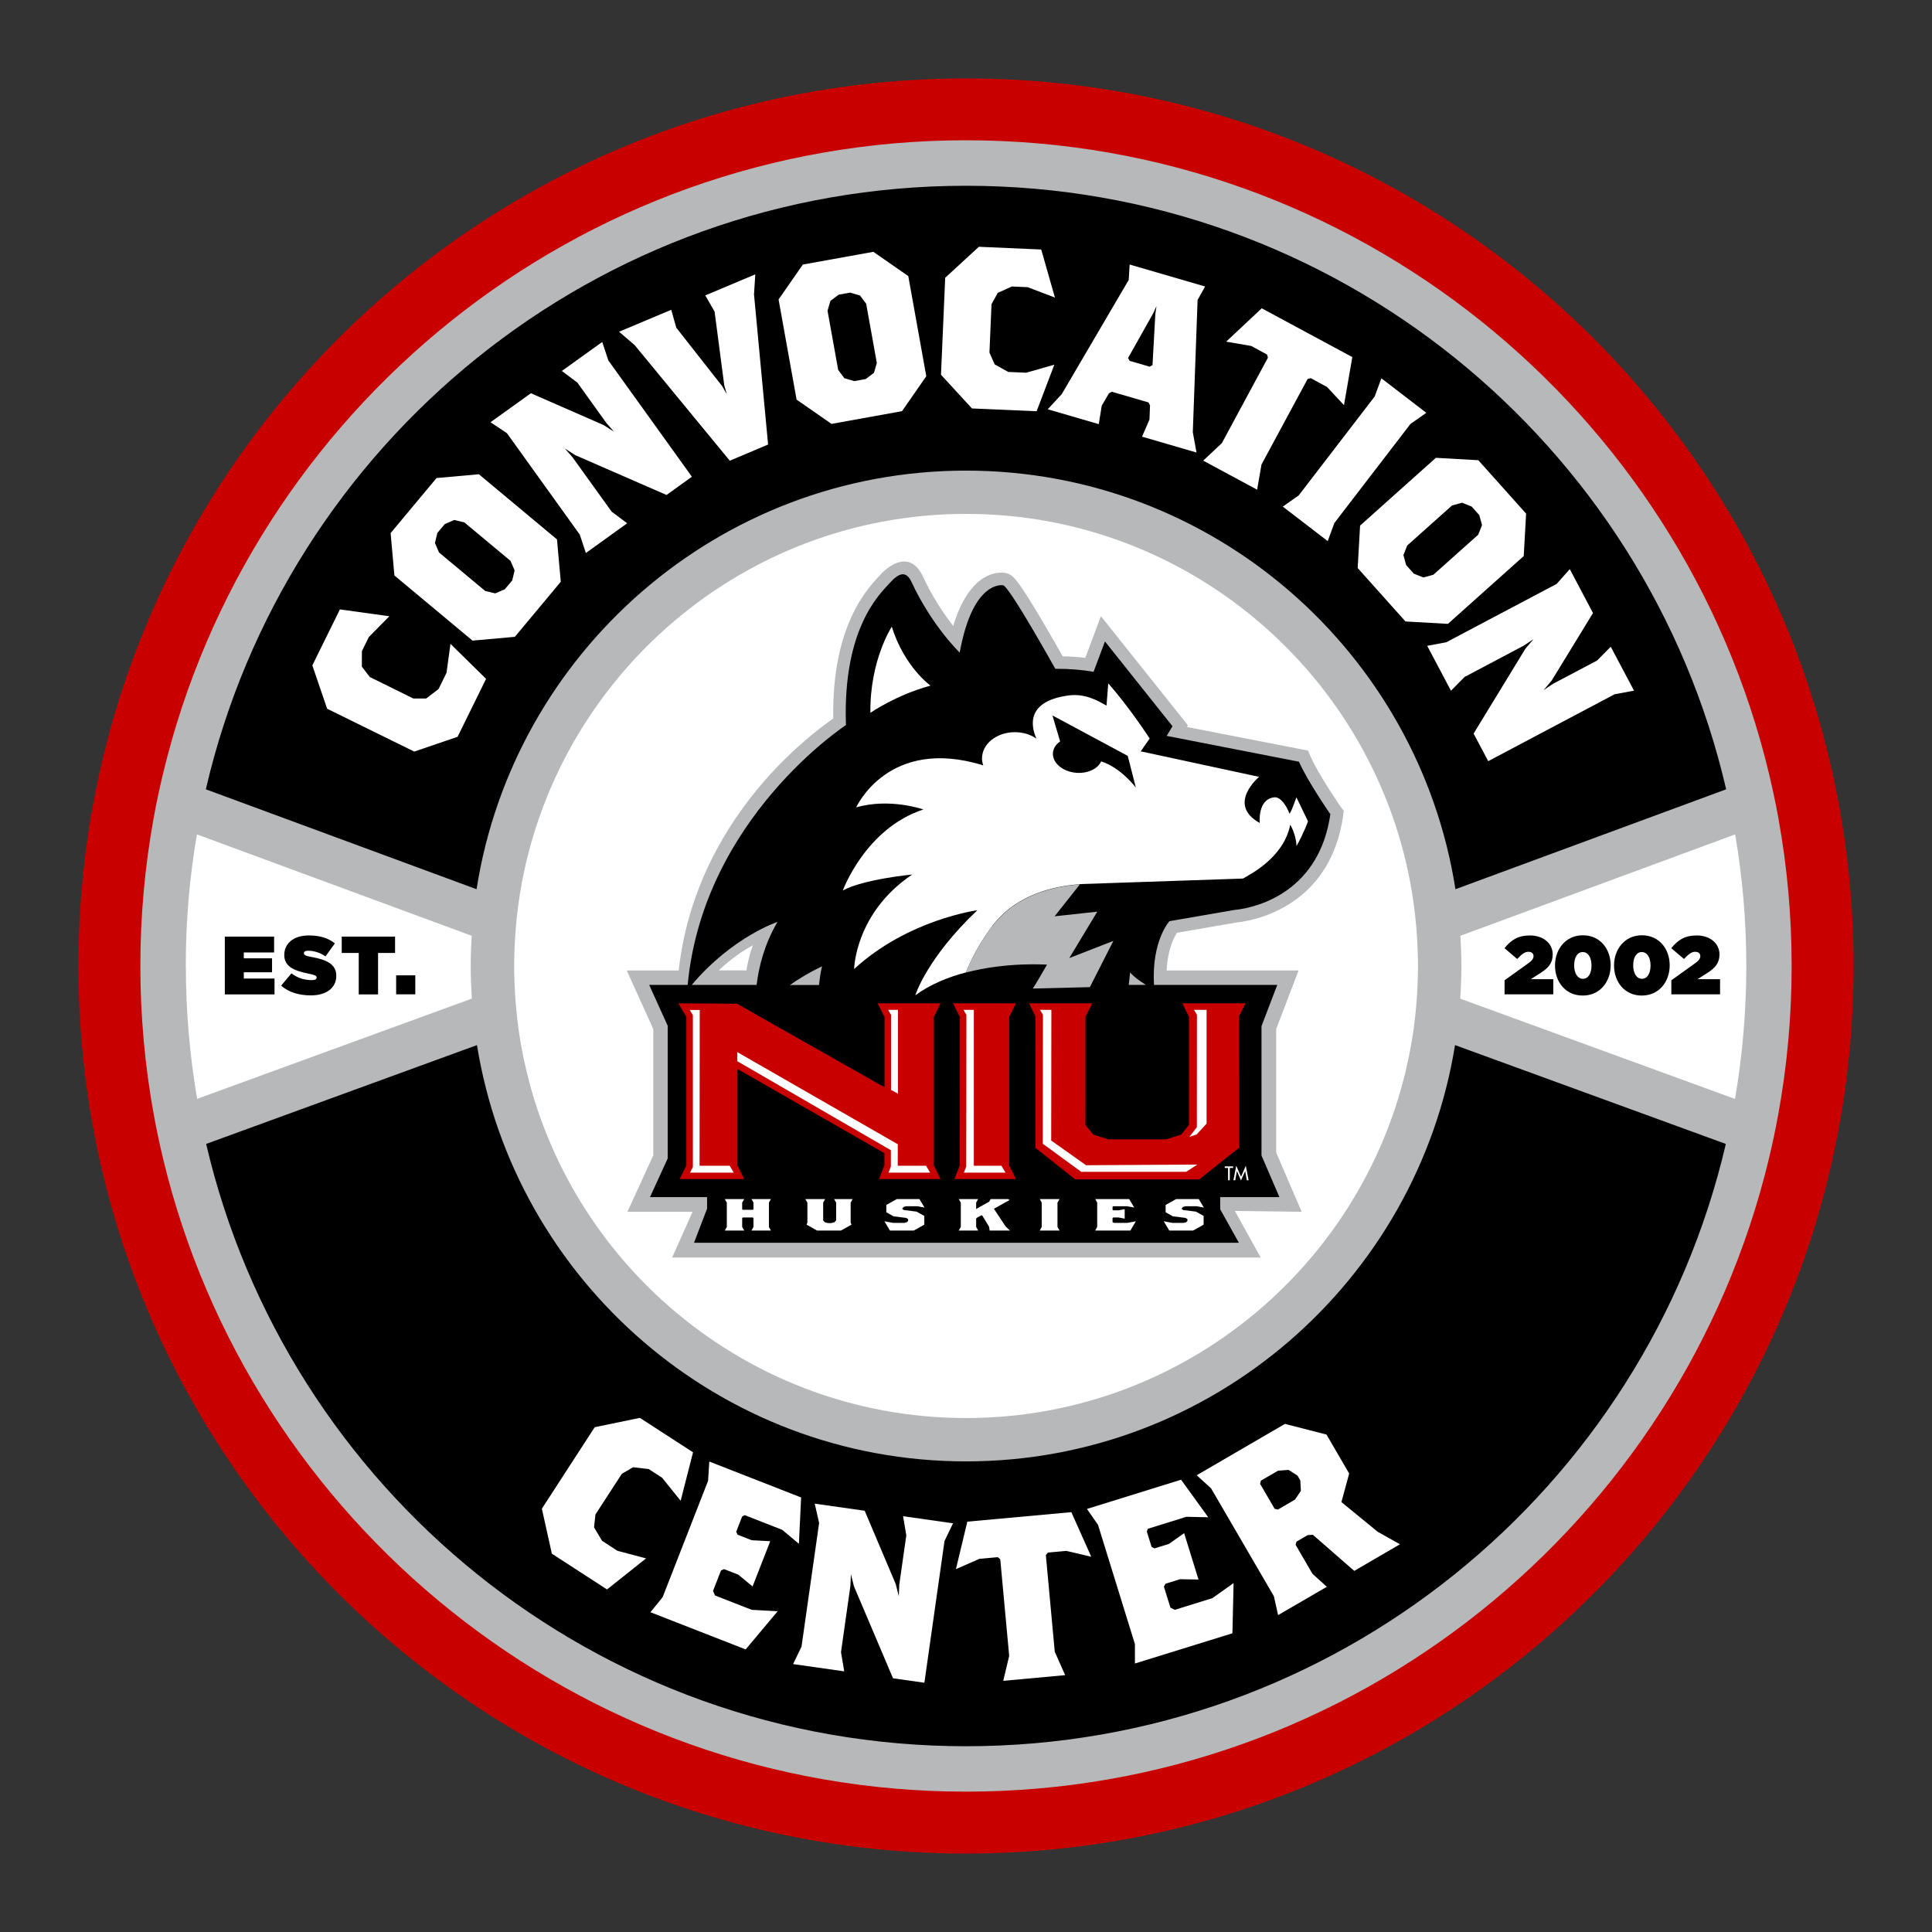
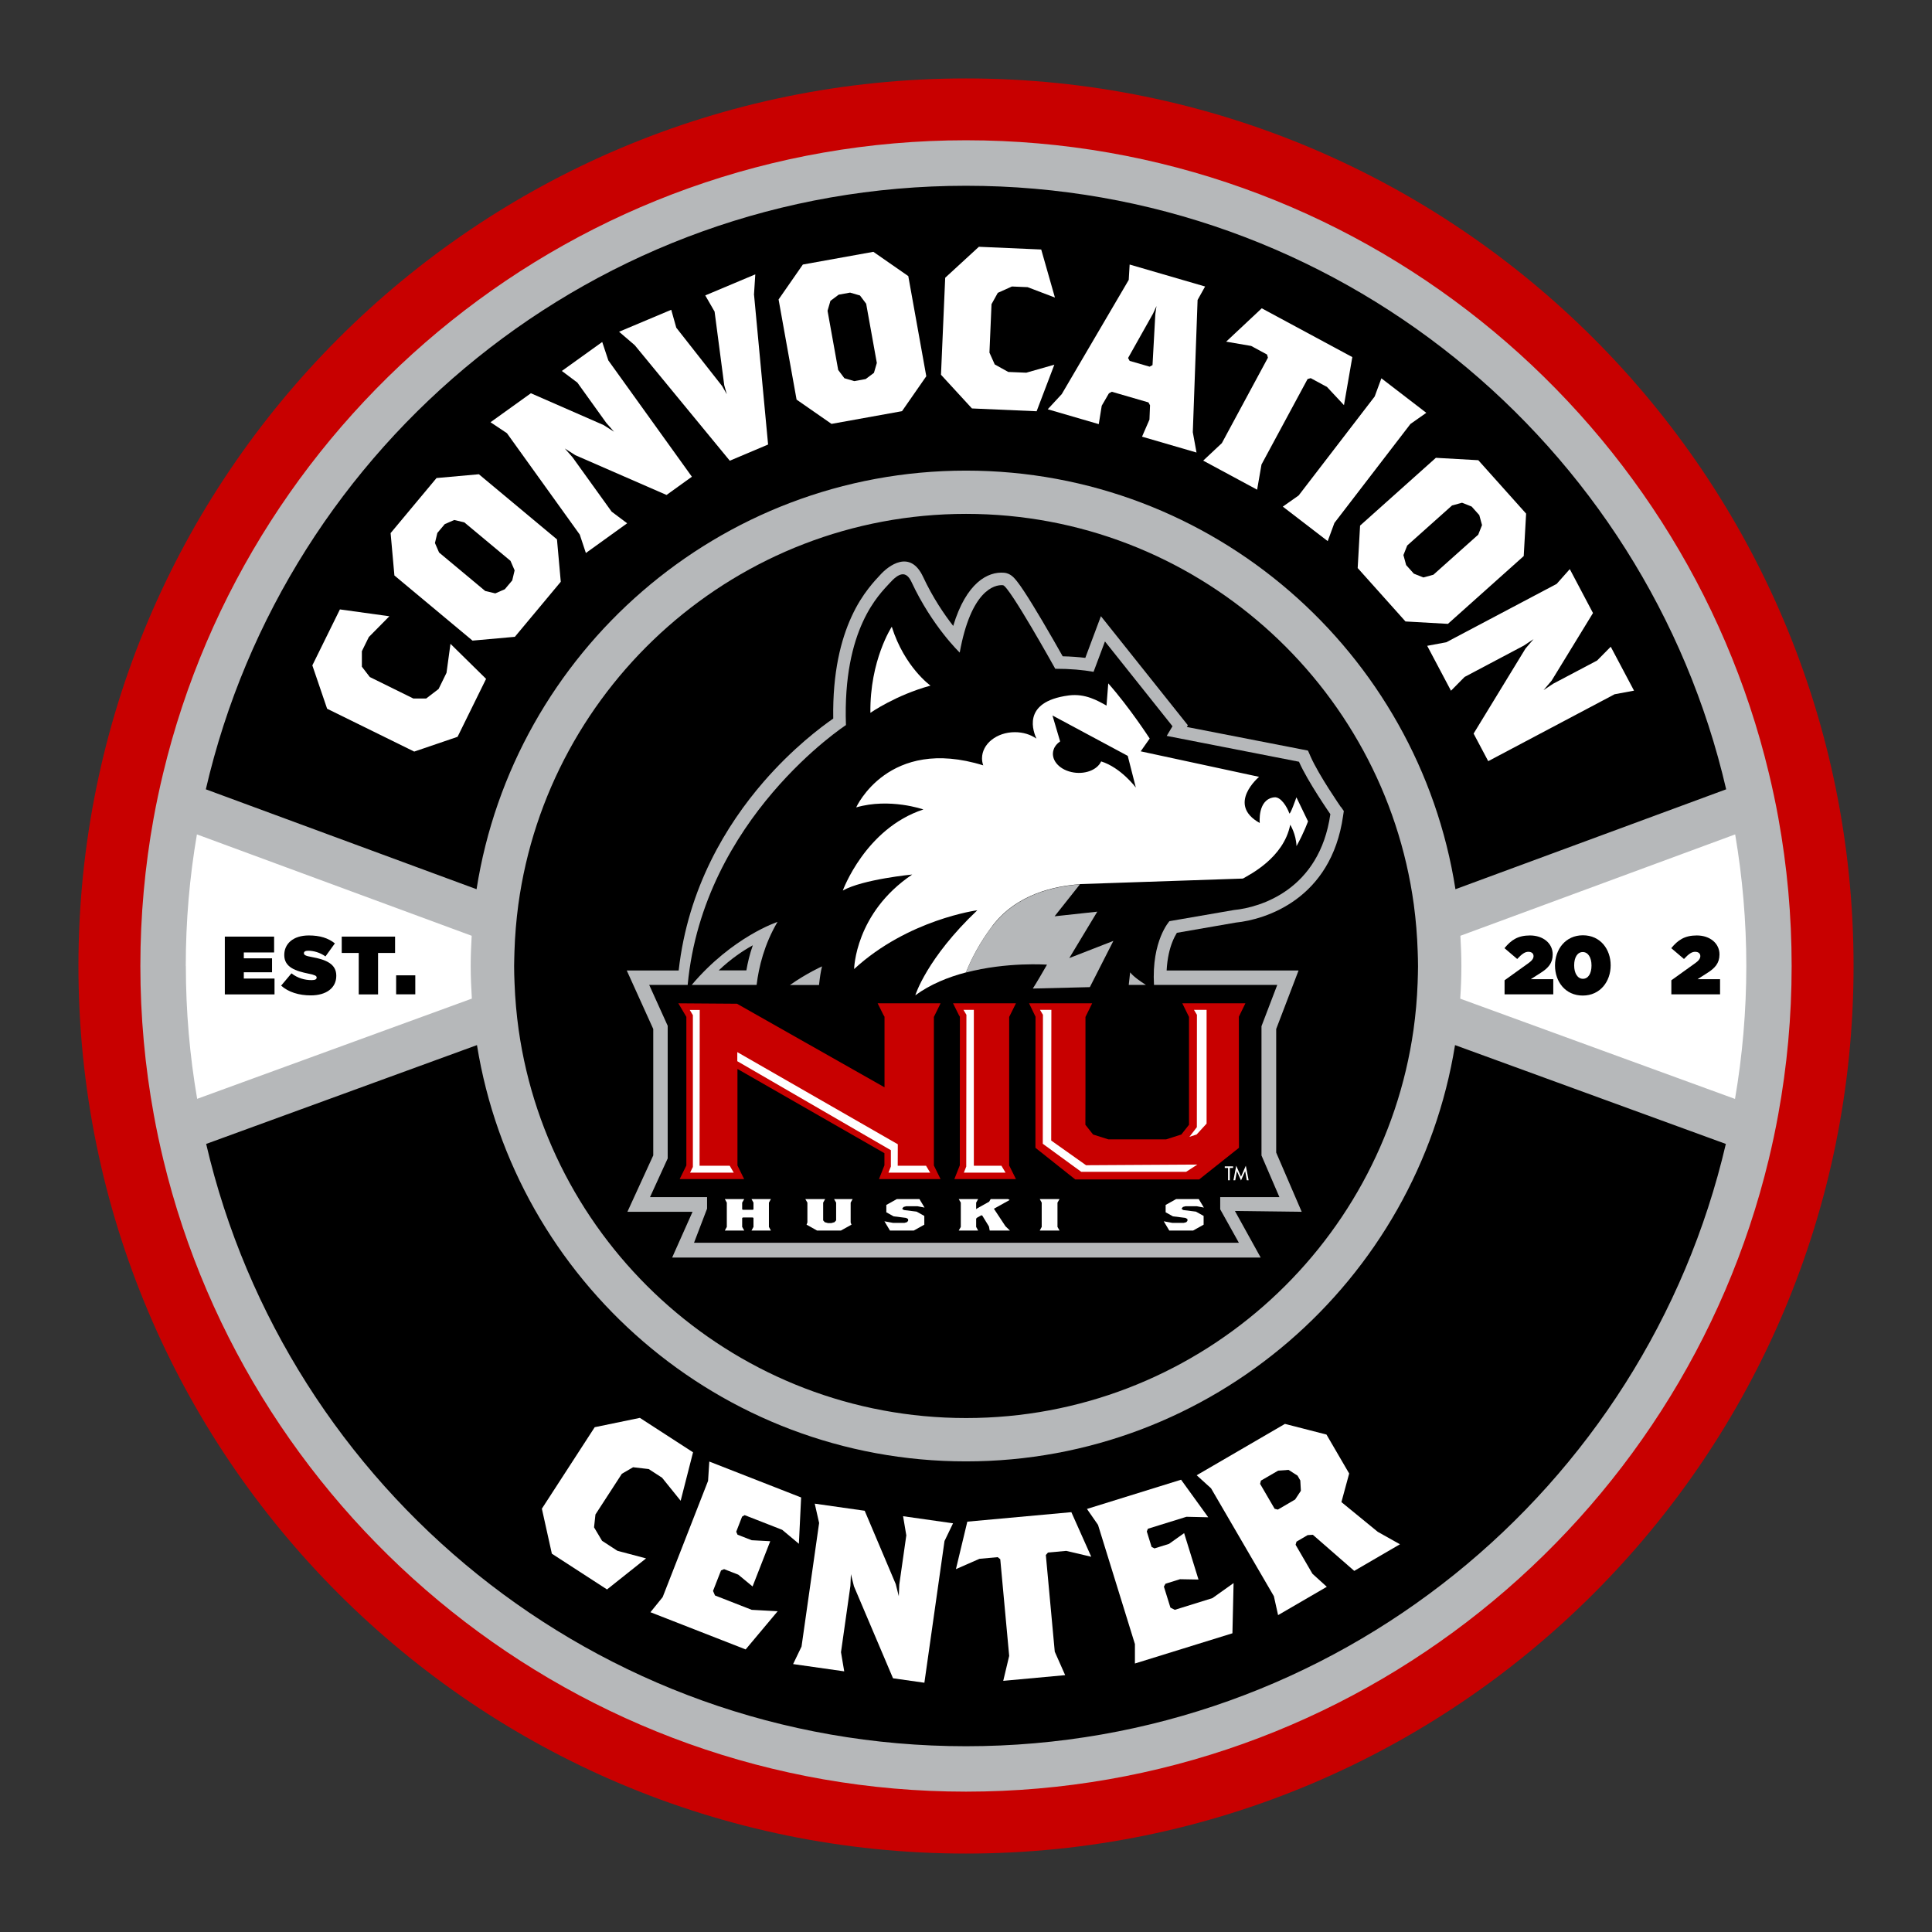
<svg xmlns="http://www.w3.org/2000/svg" id="Layer_1" data-name="Layer 1" version="1.1" viewBox="0 0 234 234">
  <rect x="0" y="0" width="234" height="234" fill="#333333" stroke="none" />
  <defs>
    <style>
      .cls-1 {
        fill: none;
      }

      .cls-1, .cls-2, .cls-3, .cls-4, .cls-5, .cls-6, .cls-7 {
        stroke-width: 0px;
      }

      .cls-2, .cls-3 {
        fill: #c80000;
      }

      .cls-2, .cls-6 {
        fill-rule: evenodd;
      }

      .cls-4 {
        fill: #000;
      }

      .cls-5 {
        fill: #b6b8ba;
      }

      .cls-6, .cls-7, .cls-8 {
        fill: #fff;
      }

      .cls-8 {
        stroke: #fff;
        stroke-miterlimit: 10;
      }
    </style>
  </defs>
  <circle class="cls-4" cx="116.69" cy="117" r="98.7" />
-   <circle class="cls-7" cx="116.69" cy="117" r="57.22" />
  <path class="cls-3" d="M117,9.5C57.63,9.5,9.5,57.63,9.5,117s48.13,107.5,107.5,107.5,107.5-48.13,107.5-107.5S176.37,9.5,117,9.5ZM117,215.39c-54.34,0-98.39-44.05-98.39-98.39S62.66,18.61,117,18.61s98.39,44.05,98.39,98.39-44.05,98.39-98.39,98.39Z" />
  <g>
    <path class="cls-7" d="M58.88,82.21l-3.46,7.03-5.25,1.79-10.55-5.19-1.79-5.25,3.34-6.78,5.99.83-2.49,2.52-.84,1.71v1.88s.96,1.25.96,1.25l5.27,2.6h1.56s1.5-1.15,1.5-1.15l.96-1.96.48-3.51,4.31,4.24Z" />
    <path class="cls-7" d="M67.92,70.46l-5.56,6.67-5.13.46-9.46-7.89-.46-5.13,5.56-6.67,5.13-.46,9.46,7.89.46,5.13ZM56.24,63.27l-1.22-.29-1.15.5-.9,1.07-.29,1.22.5,1.15,5.59,4.66,1.22.29,1.15-.5.9-1.07.29-1.22-.5-1.15-5.59-4.66Z" />
    <path class="cls-7" d="M73.67,43.64l10.13,14.1-3.07,2.21-11.05-4.82-1.27-.81.93,1.06,4.74,6.59,1.88,1.41-5,3.6-.74-2.23-8.82-12.28-1.99-1.33,4.89-3.51,8.8,3.85,1.27.81-.93-1.06-3.51-4.89-1.88-1.41,4.89-3.51.74,2.23Z" />
    <path class="cls-7" d="M91.33,35.72l1.7,18.12-4.64,1.96-11.51-13.99-1.9-1.63,6.32-2.66.61,2.17,5.56,7.08.56.98-.31-1.09-1.17-8.92-1.13-1.96,6.06-2.55-.16,2.5Z" />
    <path class="cls-7" d="M109.25,49.8l-8.54,1.54-4.23-2.94-2.18-12.13,2.94-4.23,8.54-1.54,4.23,2.94,2.18,12.13-2.94,4.23ZM104.91,36.79l-.75-1-1.2-.35-1.38.25-1,.75-.35,1.2,1.29,7.17.75,1,1.2.35,1.38-.25,1-.75.35-1.2-1.29-7.16Z" />
    <path class="cls-7" d="M125.55,49.81l-7.83-.34-3.75-4.08.51-11.75,4.08-3.75,7.55.33,1.66,5.82-3.31-1.26-1.9-.08-1.71.77-.76,1.37-.25,5.87.64,1.43,1.64.91,2.18.09,3.4-.97-2.15,5.65Z" />
    <path class="cls-7" d="M138.32,52.89l.9-2.07.07-1.73-.19-.35-4.44-1.29-.35.19-.87,1.5-.36,2.23-6.18-1.8,1.7-1.84,8.11-13.83.11-1.86,9.14,2.66-.91,1.63-.58,16.02.45,2.46-6.59-1.92ZM139.93,38.05l.14-.98-.41.9-3.03,5.39.19.35,2.42.7.35-.19.34-6.17Z" />
    <path class="cls-7" d="M160.67,46.84l-1.92-1.04-.38.11-5.58,10.35-.53,3.05-6.53-3.52,2.26-2.12,5.58-10.35-.11-.38-1.92-1.04-3.03-.52,4.31-4.04,10.97,5.91-1.01,5.82-2.1-2.25Z" />
    <path class="cls-7" d="M155.37,61.36l1.92-1.35,9.21-11.99.81-2.2,5.44,4.18-1.92,1.35-9.21,11.99-.81,2.2-5.44-4.18Z" />
    <path class="cls-7" d="M170.23,75.27l-5.79-6.47.29-5.14,9.18-8.21,5.14.29,5.79,6.47-.29,5.14-9.18,8.21-5.14-.29ZM179.04,64.76l.46-1.16-.33-1.21-.93-1.04-1.16-.46-1.21.33-5.43,4.85-.46,1.16.33,1.21.93,1.04,1.16.46,1.21-.33,5.43-4.85Z" />
    <path class="cls-7" d="M195.59,84.07l-15.34,8.12-1.77-3.34,6.28-10.29.98-1.15-1.17.78-7.18,3.8-1.65,1.67-2.88-5.44,2.31-.43,13.37-7.07,1.59-1.79,2.81,5.32-5.01,8.19-.98,1.15,1.17-.78,5.32-2.81,1.65-1.67,2.82,5.32-2.31.43Z" />
  </g>
  <g>
    <path class="cls-7" d="M73.52,192.51l-6.68-4.33-1.21-5.45,6.4-9.87,5.47-1.13,6.44,4.17-1.5,5.87-2.25-2.79-1.62-1.05-1.89-.22-1.36.79-3.2,4.93-.17,1.56.97,1.63,1.86,1.21,3.47.92-4.74,3.77Z" />
    <path class="cls-7" d="M90.3,199.77l-11.52-4.5,1.48-1.83,5.5-14.08.15-2.34,11.12,4.35-.27,5.61-2.02-1.69-4.55-1.78-.31.18-.71,1.83.16.36,1.72.67,2.24.12-2.14,5.48-1.73-1.43-1.72-.67-.37.16-.97,2.48.24.55,4.45,1.74,3.14.17-3.89,4.64Z" />
    <path class="cls-7" d="M114.4,186.62l-2.44,17.19-3.8-.54-4.73-11.14-.37-1.47-.06,1.41-1.14,8.04.39,2.32-6.19-.88,1.02-2.12,2.13-14.97-.53-2.34,6.05.86,3.76,8.88.37,1.47.06-1.41.85-5.96-.39-2.32,6.05.86-1.02,2.12Z" />
    <path class="cls-7" d="M129.14,187.84l-2.21.2-.26.3,1.08,11.71,1.26,2.84-7.5.69.72-3.02-1.08-11.71-.31-.25-2.21.2-2.85,1.25,1.38-5.75,12.6-1.15,2.41,5.4-3.03-.71Z" />
    <path class="cls-7" d="M149.27,197.82l-11.81,3.66v-2.35s-4.47-14.44-4.47-14.44l-1.34-1.93,11.4-3.54,3.29,4.55-2.64-.06-4.67,1.45-.13.33.58,1.87.35.18,1.76-.55,1.83-1.3,1.74,5.62-2.24-.04-1.76.55-.19.35.79,2.54.53.27,4.56-1.42,2.56-1.82-.14,6.06Z" />
    <path class="cls-7" d="M164.02,190.26l-5.01-4.37-.63.04-1.35.79-.11.38,2.04,3.51,1.74,1.58-5.9,3.43-.51-2.29-7.61-13.07-1.74-1.58,10.69-6.22,5.03,1.29,2.75,4.72-.94,3.46,4.4,3.6,2.69,1.51-5.53,3.22ZM157.13,178.71l-1.06-.68-1.26.09-2.09,1.21-.1.39,1.76,3.02.39.1,2.09-1.22.7-1.06-.07-1.25-.35-.61Z" />
  </g>
  <g>
    <path class="cls-5" d="M162.39,97.73s-2.66-3.84-3.65-6.09l-.32-.73-14.67-2.86.12-.21-10.53-13.21-1.89,5.05c-.83-.1-1.74-.17-2.74-.19-.53-.94-1.48-2.62-2.47-4.29-.76-1.28-1.54-2.57-2.18-3.54-.34-.52-.65-.96-.89-1.26-.13-.16-.28-.34-.43-.49-.42-.4-.84-.52-1.11-.54-1.98-.18-4.6,1.2-6.18,6.44-1.09-1.4-2.47-3.42-3.65-5.95-1.57-3.36-4.2-1.34-5.2-.22-.31.34-.83.87-1.44,1.67-.64.83-1.37,1.94-2.03,3.39-1.27,2.77-2.3,6.72-2.21,12.33-1.47,1.02-4.91,3.59-8.46,7.69-4.46,5.16-9.14,12.79-10.26,22.82h-6.29l3.21,7.09v15.31l-3.13,6.83h7.89l-2.47,5.54h71.28l-3.12-5.64,8.09.1-3.09-7.17v-14.97l2.71-7.09h-15.98c.08-1.5.37-2.63.68-3.42.19-.49.4-.88.56-1.14l7.14-1.24c3.57-.36,11.55-2.81,12.99-12.91l.09-.6-.34-.49ZM87.05,117.53c1.49-1.41,2.93-2.38,4.13-3.04-.38,1.08-.62,2.11-.78,3.04h-3.35Z" />
    <path class="cls-4" d="M141.64,111.57l7.81-1.35c3.21-.31,10.37-2.46,11.68-11.61,0,0-2.74-3.94-3.8-6.35l-16.02-3.13.7-1.17-8.18-10.27-1.38,3.68c-1.29-.23-2.81-.37-4.64-.37,0,0-5.59-10.05-6.33-10.12-1.06-.1-3.89.68-5.24,8.16,0,0-3.34-3.18-5.84-8.55-.68-1.45-1.57-1.07-2.67.16-1.16,1.29-5.68,5.44-5.27,17.17,0,0-17.27,11.26-19.17,31.47h-4.66l2.24,4.95v16.07l-2.14,4.68h6.91v1.4l-1.58,4.13h65.99l-2.26-4.05v-1.48h7.17s-2.17-5.04-2.17-5.04v-15.66l1.91-5h-14.93c-.31-5.36,1.88-7.73,1.88-7.73ZM99.56,117.05c-.16.63-.27,1.4-.36,2.25h-3.52c2.04-1.43,3.87-2.25,3.87-2.25ZM83.78,119.29c4.95-5.85,10.39-7.63,10.39-7.63-1.6,2.71-2.27,5.47-2.53,7.63h-7.86ZM136.71,119.29c.1-.88.17-1.52.17-1.52.42.53,1.25,1.1,1.91,1.52h-2.08Z" />
    <g>
      <polygon class="cls-2" points="107.12 141.14 107.12 139.67 89.32 129.47 89.32 141.16 90.13 142.81 82.32 142.81 83.13 141.16 83.13 123.16 82.16 121.52 89.26 121.57 107.13 131.69 107.13 123.14 107 122.93 106.3 121.52 113.92 121.52 113.11 123.17 113.11 141.16 113.92 142.81 106.46 142.81 107.12 141.14" />
      <polygon class="cls-2" points="116.25 141.14 116.26 123.14 116.13 122.93 115.43 121.52 123.05 121.52 122.23 123.17 122.23 141.16 123.05 142.81 115.59 142.81 116.25 141.14" />
      <polygon class="cls-3" points="141.23 138 143.08 137.41 144.01 136.23 144.01 123.17 143.2 121.52 150.84 121.52 150.05 123.14 150.06 139.02 145.24 142.85 130.23 142.85 125.41 139.02 125.41 130.94 125.42 123.14 124.64 121.52 132.28 121.52 131.47 123.17 131.47 132.68 131.46 136.23 132.39 137.41 134.25 138 141.23 138" />
    </g>
    <g>
      <polygon class="cls-6" points="83.58 142.03 83.92 141.34 83.92 122.95 83.54 122.32 84.75 122.32 84.73 141.19 88.38 141.19 88.87 142.03 83.58 142.03" />
-       <polygon class="cls-6" points="107.92 122.91 107.57 122.31 108.76 122.31 108.76 132.47 107.92 132 107.92 122.91" />
      <polygon class="cls-7" points="107.9 139.31 89.3 128.53 89.3 127.43 108.74 138.59 108.73 141.19 112.16 141.19 112.66 142.03 107.61 142.03 107.9 141.29 107.9 139.31" />
      <polygon class="cls-7" points="117.05 122.91 116.69 122.31 117.95 122.31 117.95 141.19 121.29 141.19 121.79 142.03 116.74 142.03 117.03 141.29 117.05 122.91" />
      <polygon class="cls-7" points="146.14 136.09 144.93 137.41 144.06 137.69 144.96 136.52 144.97 122.91 144.61 122.31 146.14 122.31 146.14 136.09" />
      <polygon class="cls-7" points="127.32 138.14 131.54 141.13 145.02 141.05 143.66 141.93 130.96 141.93 126.3 138.53 126.32 122.91 125.96 122.31 127.34 122.31 127.32 138.14" />
    </g>
    <path class="cls-5" d="M120.19,112.16c-1.55,2.05-2.55,4.01-3.2,5.63,4.99-1.31,9.82-.95,9.82-.95-1.34,2.34-1.72,2.89-1.72,2.89l6.91-.17,2.85-5.6-5.34,2.08,3.39-5.62-5.17.56,3.06-3.86c-3.1.21-7.7,1.22-10.59,5.05Z" />
    <g>
      <path class="cls-7" d="M105.43,86.33s3.06-2.14,7.27-3.29c0,0-3.14-2.22-4.69-7.13,0,0-2.67,4.05-2.59,10.42Z" />
      <path class="cls-7" d="M158.43,99.46s-.46,1.33-1.4,3.02c-.05-1.46-.76-2.59-.76-2.59-.79,4.03-4.97,6.07-5.73,6.52l-19.74.67-.02.02c-3.1.21-7.7,1.22-10.59,5.05-1.55,2.05-2.55,4.01-3.2,5.63-2.14.56-4.3,1.43-6.13,2.77,0,0,1.36-4.47,7.51-10.3,0,0-8.39,1.11-14.92,7.12,0,0,.1-6.79,7.04-11.45,0,0-5.96.57-8.41,1.94,0,0,2.73-7.52,9.76-9.82,0,0-4.07-1.43-8.14-.25,0,0,3.88-8.66,15.39-5.09-.1-.27-.15-.56-.15-.85,0-1.75,1.78-3.17,3.98-3.17,1,0,1.91.29,2.61.78-.29-.67-1.96-4.46,3.92-5.23,2.01-.26,3.52.65,4.57,1.23l.21-2.69c2.58,2.91,5.02,6.68,5.02,6.68l-1.09,1.55,14.34,3.09s-3.99,3.33.08,5.59c0,0-.3-2.87,1.75-3.11.81-.1,1.57,1.19,1.83,1.94.09.27.86-1.94.86-1.94l1.4,2.9ZM127.47,86.65l.93,3.15c-.37.25-.65.58-.78.97-.41,1.15.55,2.38,2.15,2.74,1.54.35,3.11-.22,3.6-1.29,2.41.76,4.2,3.17,4.2,3.17l-.98-3.84-9.11-4.89Z" />
    </g>
    <g>
      <polygon class="cls-6" points="93.37 149.04 93.13 148.6 93.13 145.66 93.37 145.23 91.02 145.23 91.26 145.66 91.26 146.48 91.17 146.53 89.99 146.53 89.89 146.48 89.89 145.66 90.14 145.23 87.79 145.23 88.03 145.66 88.03 148.6 87.79 149.04 90.14 149.04 89.89 148.6 89.89 147.51 89.99 147.46 91.17 147.46 91.26 147.51 91.26 148.6 91.02 149.04 93.37 149.04" />
      <polygon class="cls-6" points="103.27 145.23 101.02 145.23 101.27 145.66 101.27 147.81 101.07 148.03 100.68 148.14 100.29 148.14 99.89 148.03 99.7 147.81 99.7 145.66 99.94 145.23 97.54 145.23 97.79 145.66 97.79 148.06 97.69 148.33 98.96 149.04 101.85 149.04 103.13 148.33 103.03 148.06 103.03 145.66 103.27 145.23" />
      <polygon class="cls-6" points="111.98 146.26 111.36 145.23 108.62 145.23 107.35 145.94 107.35 146.83 108.23 147.32 109.75 147.51 109.99 147.65 109.99 147.87 109.84 148.03 109.55 148.11 108.15 148.11 107.12 147.92 107.79 149.04 110.68 149.04 111.95 148.33 111.95 147.27 111.02 146.75 109.5 146.56 109.3 146.45 109.3 146.34 109.45 146.18 109.75 146.1 111.14 146.1 111.98 146.26" />
      <polygon class="cls-6" points="122.32 149.04 121.78 148.52 120.38 146.4 122.29 145.34 122.1 145.23 119.99 145.23 119.8 145.55 118.38 146.34 118.23 146.45 118.23 145.66 118.47 145.23 116.12 145.23 116.37 145.66 116.37 148.6 116.12 149.04 118.47 149.04 118.23 148.6 118.23 147.6 118.33 147.49 118.82 147.21 118.96 147.21 119.78 148.55 119.87 149.04 122.32 149.04" />
      <polygon class="cls-6" points="128.33 149.04 128.08 148.6 128.08 145.66 128.33 145.23 125.93 145.23 126.17 145.66 126.17 148.6 125.93 149.04 128.33 149.04" />
-       <polygon class="cls-6" points="137.57 147.92 136.55 148.11 134.9 148.11 134.75 148.03 134.75 147.51 134.85 147.46 135.49 147.46 136.22 147.6 136.22 146.45 135.49 146.59 134.85 146.59 134.75 146.53 134.75 146.15 134.83 146.1 136.52 146.1 137.38 146.26 136.76 145.23 132.65 145.23 132.89 145.66 132.89 148.6 132.65 149.04 136.91 149.04 137.57 147.92" />
      <polygon class="cls-6" points="145.81 146.26 145.19 145.23 142.45 145.23 141.18 145.94 141.18 146.83 142.06 147.32 143.58 147.51 143.82 147.65 143.82 147.87 143.68 148.03 143.38 148.11 141.98 148.11 140.95 147.92 141.62 149.04 144.51 149.04 145.78 148.33 145.78 147.27 144.85 146.75 143.33 146.56 143.14 146.45 143.14 146.34 143.28 146.18 143.58 146.1 144.97 146.1 145.81 146.26" />
    </g>
    <path class="cls-6" d="M148.95,142.95h-.21v-1.49h-.4v-.19h1.01v.19h-.4v1.49ZM150.3,142.99l.51-1.15h0l.2,1.11h.22l-.34-1.76-.58,1.33-.58-1.33-.34,1.76h.22l.2-1.11h0l.51,1.15Z" />
  </g>
  <g>
    <path class="cls-8" d="M210.15,101.06l-33.28,12.28c.07,1.21.12,2.43.12,3.66,0,1.33-.06,2.64-.14,3.95l33.27,12.14c.9-5.23,1.37-10.61,1.37-16.1s-.46-10.76-1.35-15.94Z" />
-     <path class="cls-8" d="M57,117c0-1.23.05-2.45.12-3.66l-33.28-12.28c-.88,5.18-1.35,10.51-1.35,15.94s.47,10.87,1.37,16.1l33.27-12.14c-.09-1.31-.14-2.62-.14-3.95Z" />
    <path class="cls-8" d="M22.5,117c0-5.43.46-10.76,1.35-15.94l33.28,12.28c-.07,1.21-.12,2.43-.12,3.66,0,1.33.06,2.64.14,3.95l-33.27,12.14c-.9-5.23-1.37-10.61-1.37-16.1ZM176.86,120.95c.09-1.31.14-2.62.14-3.95,0-1.23-.05-2.45-.12-3.66l33.28-12.28c.88,5.18,1.35,10.51,1.35,15.94s-.47,10.87-1.37,16.1l-33.27-12.14Z" />
  </g>
  <g>
    <path class="cls-1" d="M117,177c-29.82,0-54.63-21.88-59.23-50.42l-32.8,11.97c9.75,41.81,47.25,72.95,92.03,72.95s82.28-31.14,92.03-72.95l-32.8-11.97c-4.6,28.55-29.4,50.42-59.23,50.42Z" />
    <path class="cls-1" d="M210.15,101.06l-33.28,12.28c.07,1.21.12,2.43.12,3.66,0,1.33-.06,2.64-.14,3.95l33.27,12.14c.9-5.23,1.37-10.61,1.37-16.1s-.46-10.76-1.35-15.94Z" />
    <path class="cls-1" d="M117,57c29.92,0,54.79,22.02,59.28,50.7l32.79-12.1c-9.7-41.88-47.24-73.1-92.07-73.1S34.63,53.72,24.93,95.6l32.79,12.1c4.48-28.68,29.35-50.7,59.28-50.7Z" />
    <path class="cls-1" d="M57,117c0-1.23.05-2.45.12-3.66l-33.28-12.28c-.88,5.18-1.35,10.51-1.35,15.94s.47,10.87,1.37,16.1l33.27-12.14c-.09-1.31-.14-2.62-.14-3.95Z" />
    <path class="cls-5" d="M215.4,99.12c-.33-1.83-.72-3.64-1.15-5.44-10.53-43.93-50.13-76.69-97.25-76.69S30.28,49.75,19.75,93.69c-.43,1.8-.82,3.61-1.15,5.44-1.05,5.8-1.6,11.78-1.6,17.88s.56,12.17,1.63,18.01c.33,1.83.72,3.64,1.15,5.43,10.58,43.87,50.15,76.55,97.22,76.55s86.64-32.69,97.22-76.55c.43-1.79.82-3.6,1.15-5.43,1.07-5.84,1.63-11.86,1.63-18.01s-.55-12.07-1.6-17.88ZM117,22.5c44.83,0,82.37,31.22,92.07,73.1l-32.79,12.1c-4.48-28.68-29.35-50.7-59.28-50.7s-54.79,22.02-59.28,50.7l-32.79-12.1C34.63,53.72,72.17,22.5,117,22.5ZM171.75,117c0,.69-.03,1.38-.05,2.07-.07,1.92-.24,3.81-.5,5.67-3.77,26.54-26.63,47.01-54.19,47.01s-50.42-20.47-54.19-47.01c-.26-1.86-.43-3.75-.5-5.67-.03-.69-.05-1.38-.05-2.07,0-.59.03-1.17.04-1.75.06-1.92.22-3.82.47-5.69,3.64-26.68,26.57-47.32,54.23-47.32s50.59,20.63,54.23,47.32c.25,1.87.41,3.77.47,5.69.02.58.04,1.16.04,1.75ZM22.5,117c0-5.43.46-10.76,1.35-15.94l33.28,12.28c-.07,1.21-.12,2.43-.12,3.66,0,1.33.06,2.64.14,3.95l-33.27,12.14c-.9-5.23-1.37-10.61-1.37-16.1ZM117,211.5c-44.78,0-82.28-31.14-92.03-72.95l32.8-11.97c4.6,28.55,29.4,50.42,59.23,50.42s54.63-21.88,59.23-50.42l32.8,11.97c-9.75,41.81-47.25,72.95-92.03,72.95ZM176.86,120.95c.09-1.31.14-2.62.14-3.95,0-1.23-.05-2.45-.12-3.66l33.28-12.28c.88,5.18,1.35,10.51,1.35,15.94s-.47,10.87-1.37,16.1l-33.27-12.14Z" />
  </g>
  <g>
    <path class="cls-4" d="M27.23,113.44h5.97v1.92h-3.67v.71h3.42v1.69h-3.42v.76h3.72v1.92h-6.02v-7Z" />
    <path class="cls-4" d="M34.05,119.38l1.25-1.49c.76.59,1.62.82,2.45.82.43,0,.6-.11.6-.3v-.02c0-.2-.22-.31-.97-.46-1.57-.32-2.95-.77-2.95-2.25v-.02c0-1.33,1.05-2.36,2.97-2.36,1.36,0,2.35.32,3.16.96l-1.14,1.58c-.67-.48-1.45-.69-2.1-.69-.35,0-.51.12-.51.29v.02c0,.19.18.32.93.45,1.79.32,2.99.86,2.99,2.26v.02c0,1.47-1.21,2.37-3.09,2.37-1.43,0-2.7-.39-3.59-1.18Z" />
    <path class="cls-4" d="M43.45,115.42h-2.06v-1.98h6.46v1.98h-2.06v5.02h-2.34v-5.02Z" />
    <path class="cls-4" d="M47.98,118.13h2.32v2.3h-2.32v-2.3Z" />
  </g>
  <g>
    <path class="cls-4" d="M182.23,118.73l2.9-2.08c.44-.31.61-.58.61-.85,0-.31-.23-.52-.63-.52s-.76.24-1.35.87l-1.54-1.31c.81-.99,1.63-1.54,3.09-1.54,1.6,0,2.75.96,2.75,2.29v.02c0,1.06-.57,1.65-1.41,2.19l-1.25.8h2.73v1.83h-5.9v-1.7Z" />
    <path class="cls-4" d="M188.34,116.95v-.02c0-1.93,1.26-3.65,3.38-3.65s3.36,1.7,3.36,3.63v.02c0,1.93-1.26,3.65-3.38,3.65s-3.36-1.7-3.36-3.63ZM192.76,116.95v-.02c0-.96-.42-1.62-1.06-1.62s-1.04.64-1.04,1.6v.02c0,.96.42,1.62,1.06,1.62s1.04-.64,1.04-1.6Z" />
-     <path class="cls-4" d="M195.49,116.95v-.02c0-1.93,1.26-3.65,3.38-3.65s3.36,1.7,3.36,3.63v.02c0,1.93-1.26,3.65-3.38,3.65s-3.36-1.7-3.36-3.63ZM199.91,116.95v-.02c0-.96-.42-1.62-1.06-1.62s-1.04.64-1.04,1.6v.02c0,.96.42,1.62,1.06,1.62s1.04-.64,1.04-1.6Z" />
    <path class="cls-4" d="M202.43,118.73l2.9-2.08c.44-.31.61-.58.61-.85,0-.31-.23-.52-.63-.52s-.76.24-1.35.87l-1.54-1.31c.81-.99,1.63-1.54,3.09-1.54,1.6,0,2.75.96,2.75,2.29v.02c0,1.06-.57,1.65-1.41,2.19l-1.25.8h2.73v1.83h-5.9v-1.7Z" />
  </g>
</svg>